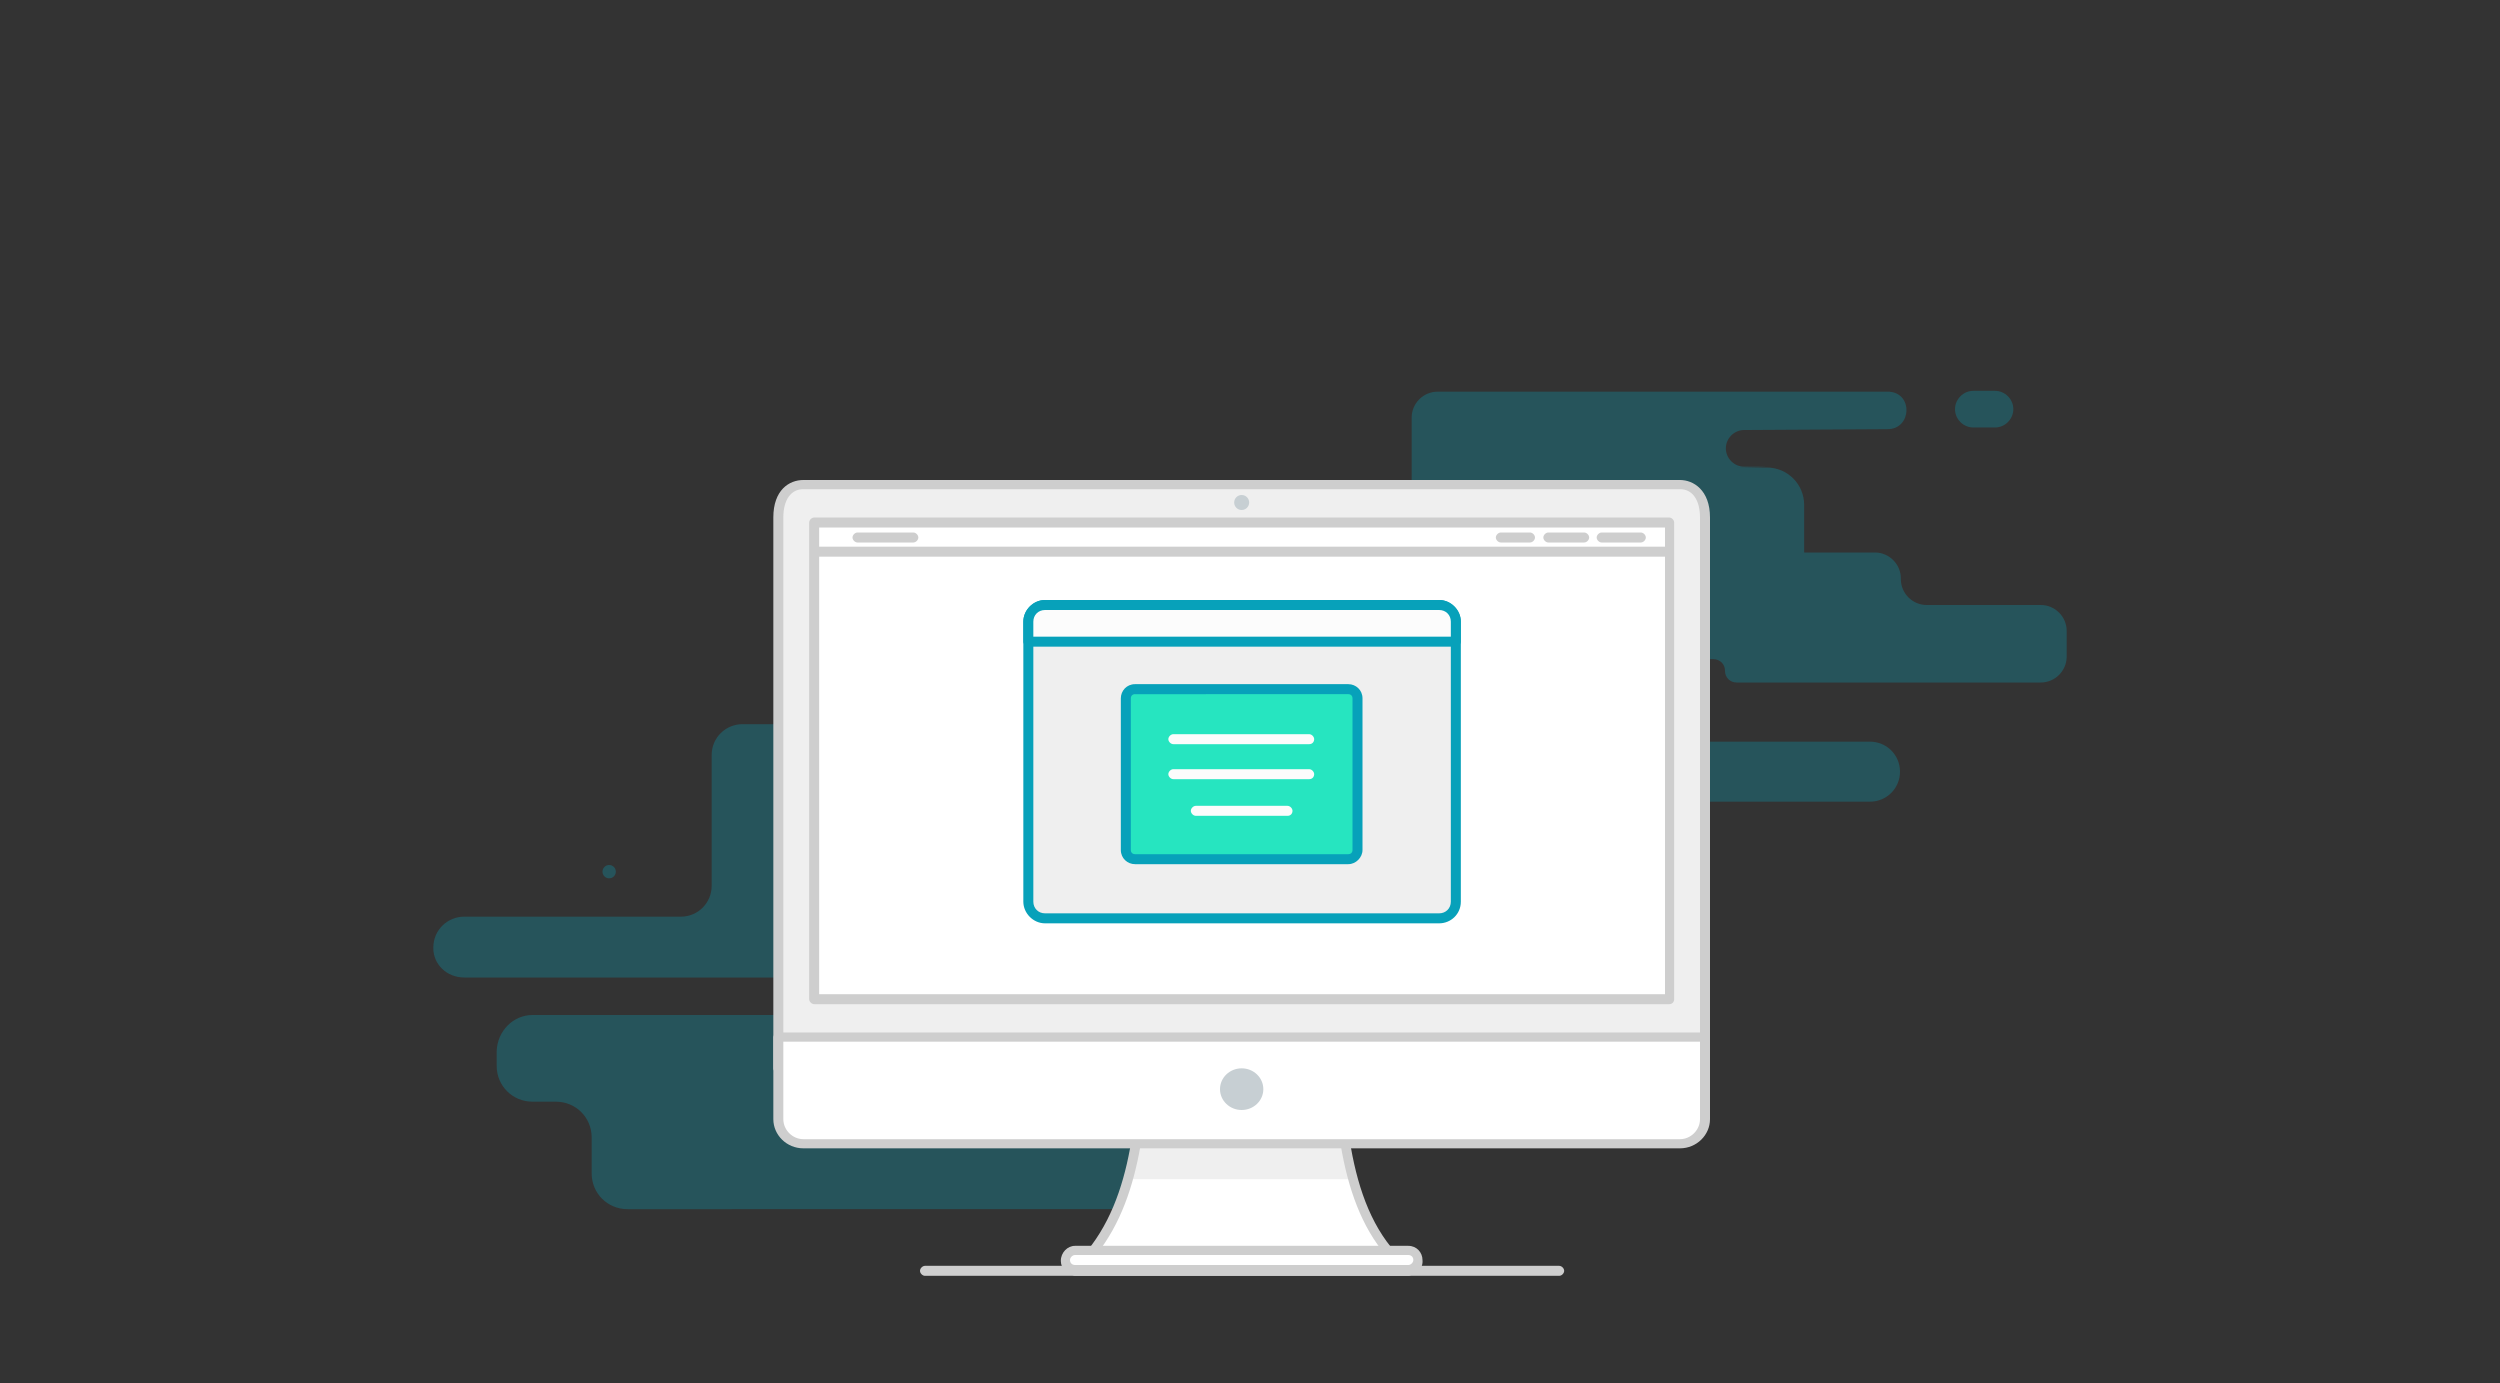
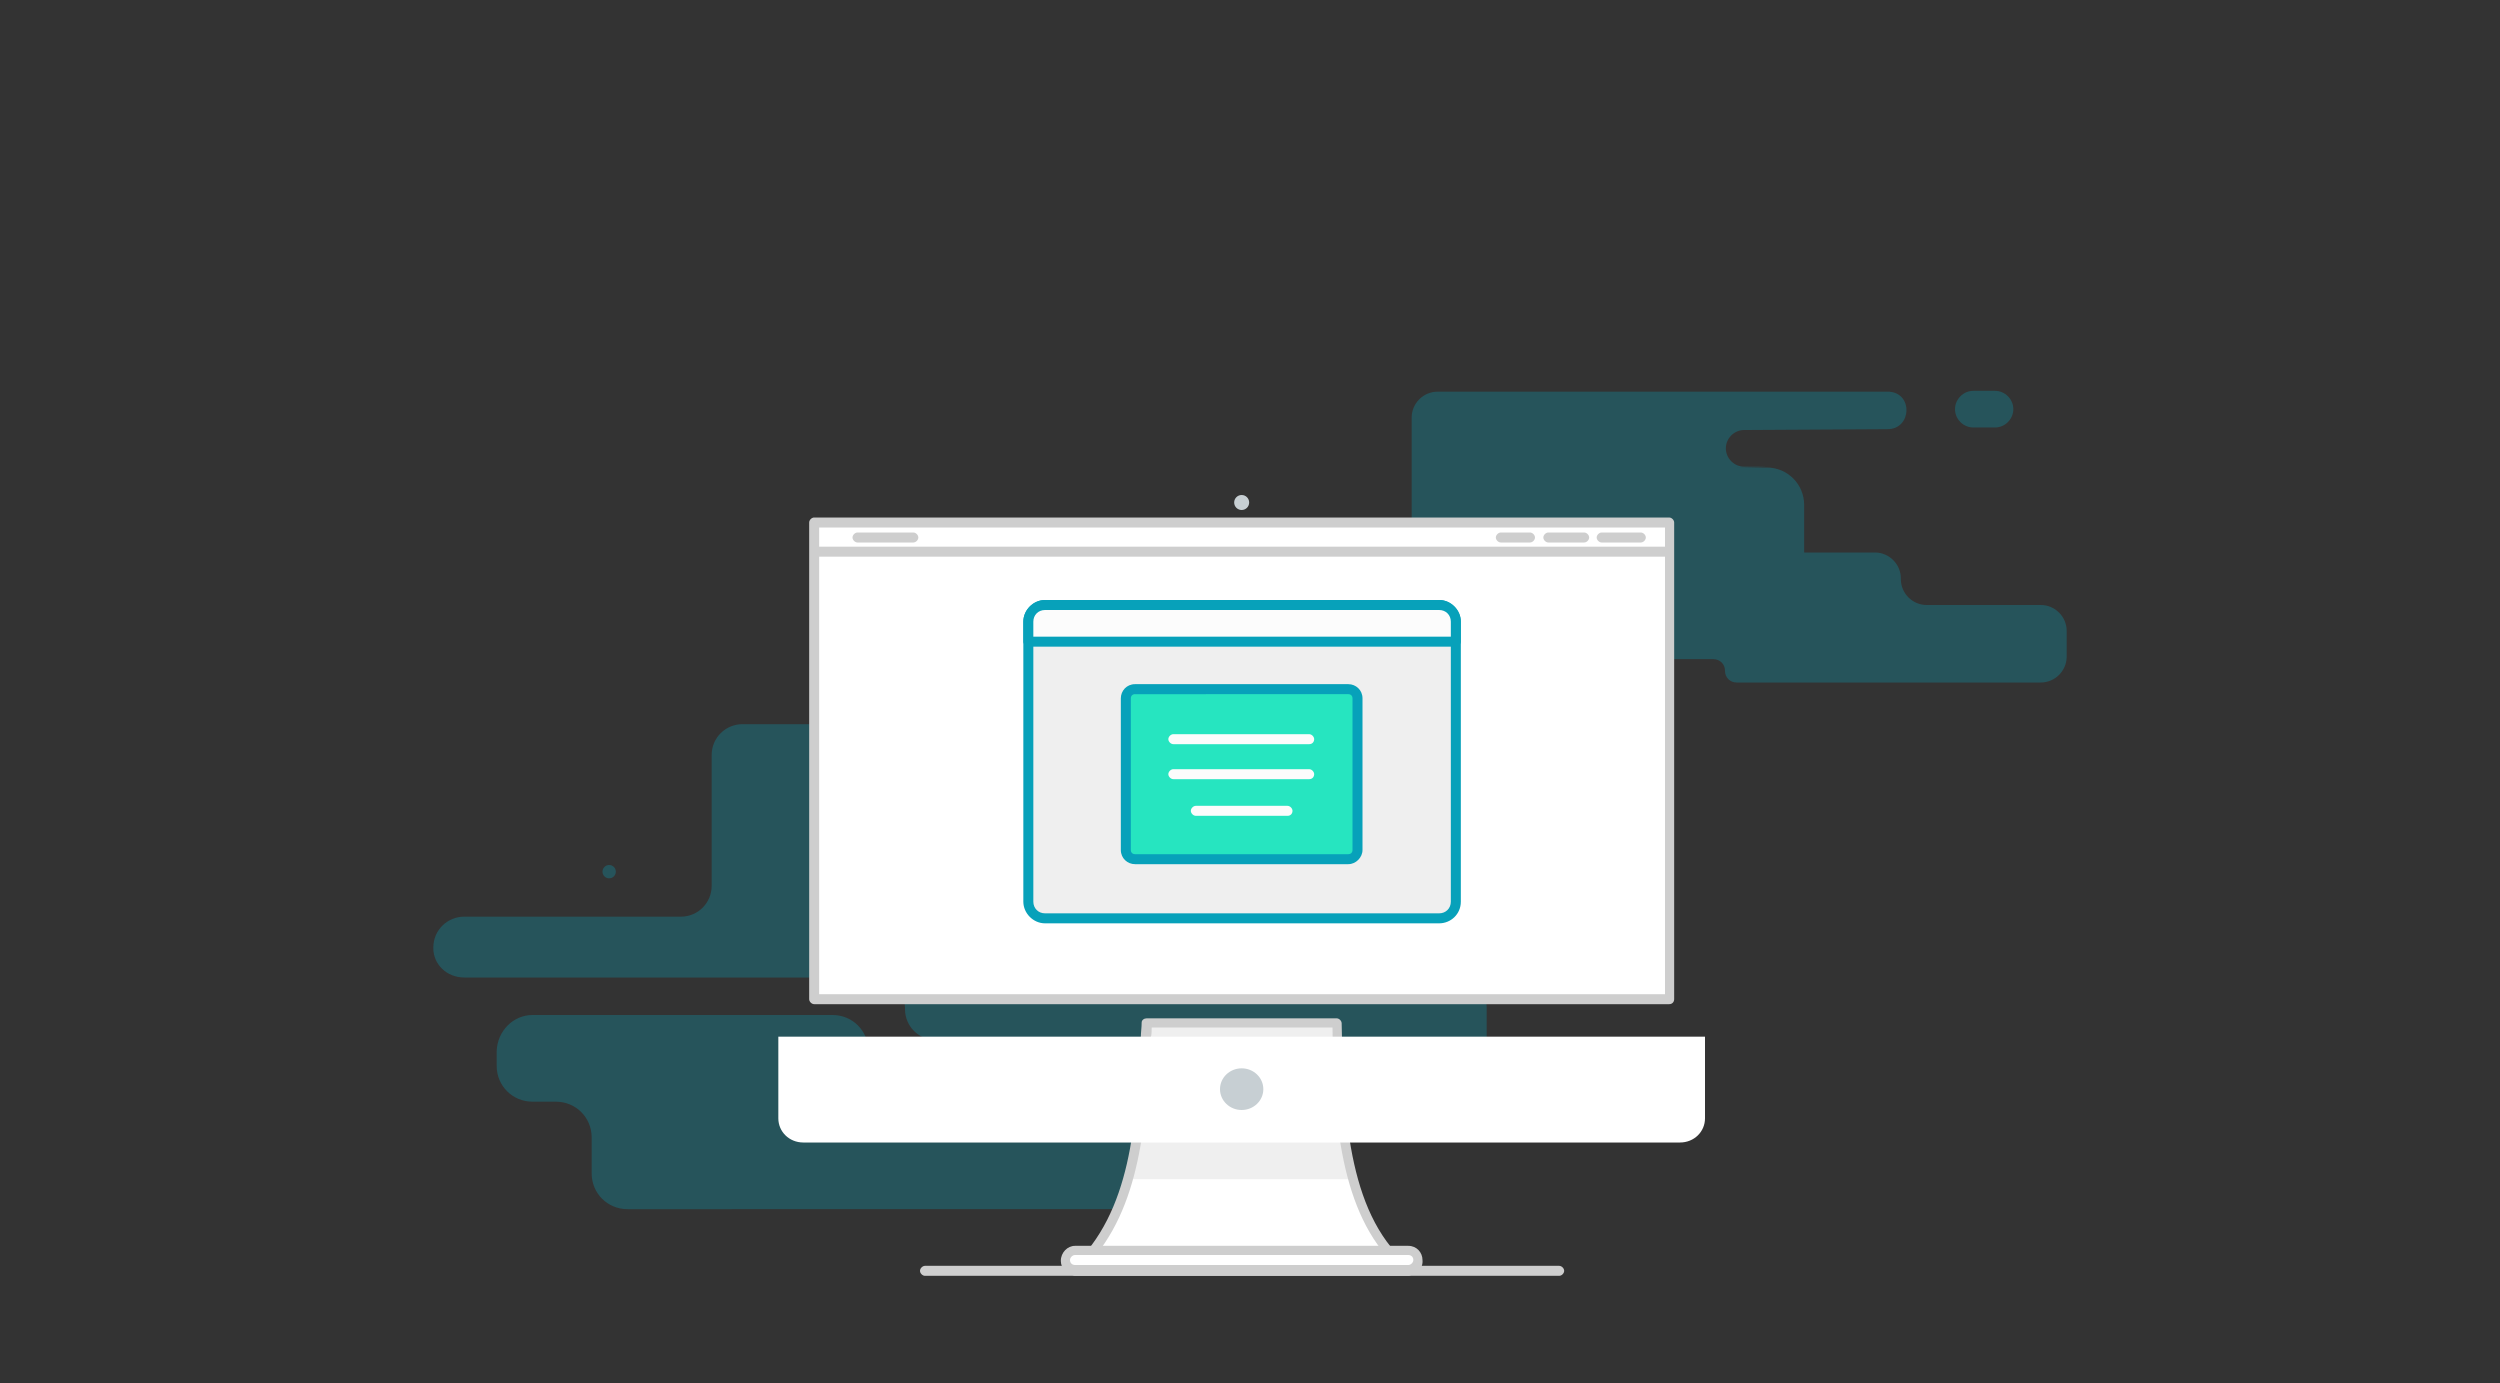
<svg xmlns="http://www.w3.org/2000/svg" version="1.1" id="Layer_1" x="0px" y="0px" viewBox="0 0 300 166" style="enable-background:new 0 0 300 166;" xml:space="preserve">
  <rect x="0" y="0" width="300" height="166" fill="#333333" stroke="none" />
  <style type="text/css">
	.st0{opacity:0.3;}
	.st1{fill:#07A1BA;}
	.st2{fill:#FFFFFF;}
	.st3{fill:#EFEFEF;}
	.st4{fill:#CECECE;}
	.st5{fill:#C7CFD3;}
	.st6{fill:#26E5C0;}
	.st7{fill:#FCFCFC;}
</style>
  <g>
    <g id="Style_5_5_" class="st0">
      <path class="st1" d="M55.7,117.3h49.2c2,0,3.7,1.6,3.7,3.7v0.1c0,2,1.6,3.7,3.7,3.7h16c0.9,0,1.7,0.8,1.7,1.7v0    c0,0.9,0.8,1.7,1.7,1.7h43.1c2,0,3.6-1.6,3.6-3.6v-3.7c0-2-1.6-3.6-3.6-3.6h-16.2c-2,0-3.6-1.6-3.6-3.6v-0.1c0-2-1.6-3.6-3.6-3.6    h-10V103c0-2.9-2.4-5.3-5.3-5.3h-4.1c-0.5,0,8.5-0.1,0.9-0.1c-1.4,0-2.6-1.2-2.6-2.6v-0.1c0-1.4,1.2-2.6,2.6-2.6l20.4-0.1    c3.4,0,3.6-5.1,0.3-5.3c-0.1,0-0.2,0-0.4,0H89.1c-2,0-3.7,1.6-3.7,3.7v15.7c0,2-1.6,3.7-3.7,3.7H55.7c-2,0-3.7,1.6-3.7,3.7v0.1    C52,115.7,53.6,117.3,55.7,117.3z" />
      <path class="st1" d="M165,86.8h3.1c1.4,0,2.6,1.2,2.6,2.6v0.1c0,1.4-1.2,2.6-2.6,2.6H165c-1.4,0-2.6-1.2-2.6-2.6v-0.1    C162.4,87.9,163.6,86.8,165,86.8z" />
      <circle class="st1" cx="73.1" cy="104.6" r="0.8" />
      <g>
        <line class="st1" x1="79.6" y1="106.7" x2="79.6" y2="102.9" />
        <line class="st1" x1="81.5" y1="104.8" x2="77.7" y2="104.8" />
      </g>
      <path class="st1" d="M63.9,121.8h36c2.4,0,4.3,1.9,4.3,4.3v6.1c0,2.4,1.9,4.3,4.3,4.3h41.9c2.4,0,4.3,1.9,4.3,4.3l0,0    c0,2.4-1.9,4.3-4.3,4.3H75.3c-2.4,0-4.3-1.9-4.3-4.3v-4.3c0-2.4-1.9-4.3-4.3-4.3h-2.8c-2.4,0-4.3-1.9-4.3-4.3v-1.8    C59.7,123.7,61.6,121.8,63.9,121.8z" />
      <line class="st1" x1="134.6" y1="147.4" x2="154.7" y2="147.4" />
    </g>
    <g id="Style_5_4_" class="st0">
      <path class="st1" d="M144.2,72.8h41.7c1.7,0,3.1,1.4,3.1,3.1V76c0,1.7,1.4,3.1,3.1,3.1h13.5c0.8,0,1.4,0.6,1.4,1.4l0,0    c0,0.8,0.6,1.4,1.4,1.4h36.5c1.7,0,3.1-1.4,3.1-3.1v-3.1c0-1.7-1.4-3.1-3.1-3.1h-13.7c-1.7,0-3.1-1.4-3.1-3.1v-0.1    c0-1.7-1.4-3.1-3.1-3.1h-8.5v-5.7c0-2.5-2-4.5-4.5-4.5h-3.5c-0.4,0,7.2-0.1,0.8-0.1c-1.2,0-2.2-1-2.2-2.2v0c0-1.2,1-2.2,2.2-2.2    l17.2-0.1c2.9,0,3.1-4.3,0.2-4.5c-0.1,0-0.2,0-0.3,0h-53.9c-1.7,0-3.1,1.4-3.1,3.1v13.3c0,1.7-1.4,3.1-3.1,3.1h-22.2    c-1.7,0-3.1,1.4-3.1,3.1v0.1C141.1,71.4,142.5,72.8,144.2,72.8z" />
      <path class="st1" d="M236.8,46.9h2.6c1.2,0,2.2,1,2.2,2.2v0c0,1.2-1,2.2-2.2,2.2h-2.6c-1.2,0-2.2-1-2.2-2.2v0    C234.6,47.9,235.6,46.9,236.8,46.9z" />
-       <circle class="st1" cx="158.9" cy="62" r="0.7" />
      <g>
        <line class="st1" x1="164.5" y1="63.8" x2="164.5" y2="60.6" />
        <line class="st1" x1="166.1" y1="62.2" x2="162.9" y2="62.2" />
      </g>
-       <path class="st1" d="M151.2,76.6h30.5c2,0,3.6,1.6,3.6,3.6v5.2c0,2,1.6,3.6,3.6,3.6h35.5c2,0,3.6,1.6,3.6,3.6v0    c0,2-1.6,3.6-3.6,3.6h-63.5c-2,0-3.6-1.6-3.6-3.6V89c0-2-1.6-3.6-3.6-3.6h-2.4c-2,0-3.6-1.6-3.6-3.6v-1.5    C147.6,78.2,149.2,76.6,151.2,76.6z" />
      <line class="st1" x1="211.1" y1="98.2" x2="228" y2="98.2" />
    </g>
    <g>
      <path class="st2" d="M169,152.5h-40c7.8-7.2,8-18.6,8.6-29.8h22.8C160.6,135.1,161.6,146.7,169,152.5z" />
      <path class="st2" d="M169,152.5h-40c7.8-7.2,8-18.6,8.6-29.8h22.8C160.6,135.1,161.6,146.7,169,152.5z" />
      <path class="st3" d="M162.5,141.5c-1.5-5.5-1.9-12.1-2-18.8h-22.8c-0.4,6.5-0.6,13-2.2,18.8H162.5z" />
      <path class="st4" d="M169,153.1h-40c-0.2,0-0.4-0.1-0.5-0.4c-0.1-0.2,0-0.5,0.1-0.6c7.2-6.7,7.7-17.3,8.3-27.6    c0-0.6,0.1-1.2,0.1-1.8c0-0.3,0.3-0.5,0.6-0.5h22.8c0.3,0,0.6,0.3,0.6,0.6c0.2,11.7,1,23.5,8.4,29.3c0.2,0.2,0.3,0.4,0.2,0.6    C169.5,152.9,169.3,153.1,169,153.1z M130.4,151.9h37.1c-6.6-6.3-7.5-17.5-7.6-28.6h-21.7c0,0.4,0,0.8-0.1,1.2    C137.5,134.5,137,144.9,130.4,151.9z" />
      <g>
-         <path class="st3" d="M204.6,128.2V62.1c0-2.6-1.3-4-3-4H96.4c-1.7,0-3,1.3-3,4v66.2H204.6z" />
-         <path class="st4" d="M204.6,128.8H93.4c-0.3,0-0.6-0.3-0.6-0.6V62.1c0-3.3,1.9-4.5,3.6-4.5h105.2c1.6,0,3.6,1.2,3.6,4.5v66.2     C205.2,128.5,204.9,128.8,204.6,128.8z M94,127.6h110V62.1c0-2.1-0.9-3.4-2.4-3.4H96.4c-1.5,0-2.4,1.3-2.4,3.4V127.6z" />
-       </g>
+         </g>
      <g>
        <path class="st2" d="M93.4,124.4v9.8c0,1.6,1.3,2.9,3,2.9h105.2c1.7,0,3-1.3,3-2.9v-9.8H93.4z" />
-         <path class="st4" d="M201.6,137.8H96.4c-2,0-3.6-1.6-3.6-3.5v-9.8c0-0.3,0.3-0.6,0.6-0.6h111.2c0.3,0,0.6,0.3,0.6,0.6v9.8     C205.2,136.2,203.6,137.8,201.6,137.8z M94,125v9.3c0,1.3,1.1,2.4,2.4,2.4h105.2c1.3,0,2.4-1.1,2.4-2.4V125H94z" />
      </g>
      <ellipse class="st5" cx="149" cy="130.7" rx="2.6" ry="2.5" />
      <g>
        <rect x="97.7" y="62.7" class="st2" width="102.6" height="57.2" />
        <path class="st4" d="M200.3,120.5H97.7c-0.3,0-0.6-0.3-0.6-0.6V62.7c0-0.3,0.3-0.6,0.6-0.6h102.6c0.3,0,0.6,0.3,0.6,0.6v57.2     C200.9,120.2,200.7,120.5,200.3,120.5z M98.3,119.3h101.5v-56H98.3V119.3z" />
      </g>
      <ellipse class="st5" cx="149" cy="60.3" rx="0.9" ry="0.9" />
      <path class="st4" d="M187.1,153.1H111c-0.3,0-0.6-0.3-0.6-0.6c0-0.3,0.3-0.6,0.6-0.6h76.1c0.3,0,0.6,0.3,0.6,0.6    C187.7,152.8,187.4,153.1,187.1,153.1z" />
      <g>
-         <path class="st2" d="M169,150.1h-40c-0.6,0-1.2,0.5-1.2,1.2v0c0,0.6,0.5,1.2,1.2,1.2h40c0.6,0,1.2-0.5,1.2-1.2v0     C170.2,150.6,169.7,150.1,169,150.1z" />
+         <path class="st2" d="M169,150.1h-40c-0.6,0-1.2,0.5-1.2,1.2v0c0,0.6,0.5,1.2,1.2,1.2h40c0.6,0,1.2-0.5,1.2-1.2C170.2,150.6,169.7,150.1,169,150.1z" />
        <path class="st4" d="M169,153h-40c-1,0-1.7-0.8-1.7-1.7c0-1,0.8-1.8,1.7-1.8h40c1,0,1.7,0.8,1.7,1.7C170.8,152.2,170,153,169,153     z M129,150.6c-0.3,0-0.6,0.3-0.6,0.6c0,0.4,0.3,0.6,0.6,0.6h40c0.3,0,0.6-0.3,0.6-0.6c0-0.4-0.3-0.6-0.6-0.6H129z" />
      </g>
      <g>
        <path class="st3" d="M172.7,110.2h-47.3c-1.1,0-2-0.9-2-2V74.6c0-1.1,0.9-2,2-2h47.3c1.1,0,2,0.9,2,2v33.6     C174.7,109.3,173.8,110.2,172.7,110.2z" />
        <path class="st1" d="M172.7,110.8h-47.3c-1.4,0-2.6-1.2-2.6-2.6V74.6c0-1.4,1.2-2.6,2.6-2.6h47.3c1.4,0,2.6,1.2,2.6,2.6v33.6     C175.3,109.7,174.1,110.8,172.7,110.8z M125.4,73.2c-0.8,0-1.4,0.6-1.4,1.4v33.6c0,0.8,0.6,1.4,1.4,1.4h47.3     c0.8,0,1.4-0.6,1.4-1.4V74.6c0-0.8-0.6-1.4-1.4-1.4H125.4z" />
      </g>
      <g>
        <path class="st6" d="M161.8,103.1h-25.6c-0.6,0-1.1-0.5-1.1-1.1V83.8c0-0.6,0.5-1.1,1.1-1.1h25.6c0.6,0,1.1,0.5,1.1,1.1V102     C162.9,102.6,162.4,103.1,161.8,103.1z" />
        <path class="st1" d="M161.8,103.7h-25.6c-0.9,0-1.7-0.7-1.7-1.7V83.8c0-0.9,0.7-1.7,1.7-1.7h25.6c0.9,0,1.7,0.7,1.7,1.7V102     C163.5,102.9,162.7,103.7,161.8,103.7z M136.2,83.3c-0.3,0-0.5,0.2-0.5,0.5V102c0,0.3,0.2,0.5,0.5,0.5h25.6     c0.3,0,0.5-0.2,0.5-0.5V83.8c0-0.3-0.2-0.5-0.5-0.5H136.2z" />
      </g>
      <g>
        <path class="st7" d="M174.7,77v-2.4c0-1.1-0.9-2-2-2h-47.3c-1.1,0-2,0.9-2,2V77H174.7z" />
        <path class="st1" d="M174.7,77.6h-51.3c-0.3,0-0.6-0.3-0.6-0.6v-2.4c0-1.4,1.2-2.6,2.6-2.6h47.3c1.4,0,2.6,1.2,2.6,2.6V77     C175.3,77.3,175,77.6,174.7,77.6z M123.9,76.4h50.2v-1.8c0-0.8-0.6-1.4-1.4-1.4h-47.3c-0.8,0-1.4,0.6-1.4,1.4V76.4z" />
      </g>
      <path class="st7" d="M157.1,93.5h-16.3c-0.3,0-0.6-0.3-0.6-0.6c0-0.3,0.3-0.6,0.6-0.6h16.3c0.3,0,0.6,0.3,0.6,0.6    C157.7,93.2,157.5,93.5,157.1,93.5z" />
      <path class="st7" d="M157.1,89.3h-16.3c-0.3,0-0.6-0.3-0.6-0.6s0.3-0.6,0.6-0.6h16.3c0.3,0,0.6,0.3,0.6,0.6S157.5,89.3,157.1,89.3    z" />
      <path class="st7" d="M154.5,97.9h-11c-0.3,0-0.6-0.3-0.6-0.6c0-0.3,0.3-0.6,0.6-0.6h11c0.3,0,0.6,0.3,0.6,0.6    C155.1,97.6,154.9,97.9,154.5,97.9z" />
      <path class="st4" d="M200,66.8H98.1c-0.3,0-0.6-0.3-0.6-0.6s0.3-0.6,0.6-0.6H200c0.3,0,0.6,0.3,0.6,0.6S200.4,66.8,200,66.8z" />
      <path class="st4" d="M109.6,65.1h-6.7c-0.3,0-0.6-0.3-0.6-0.6s0.3-0.6,0.6-0.6h6.7c0.3,0,0.6,0.3,0.6,0.6S109.9,65.1,109.6,65.1z" />
      <path class="st4" d="M196.9,65.1h-4.7c-0.3,0-0.6-0.3-0.6-0.6s0.3-0.6,0.6-0.6h4.7c0.3,0,0.6,0.3,0.6,0.6S197.2,65.1,196.9,65.1z" />
      <path class="st4" d="M190.1,65.1h-4.3c-0.3,0-0.6-0.3-0.6-0.6s0.3-0.6,0.6-0.6h4.3c0.3,0,0.6,0.3,0.6,0.6S190.4,65.1,190.1,65.1z" />
      <path class="st4" d="M183.6,65.1h-3.5c-0.3,0-0.6-0.3-0.6-0.6s0.3-0.6,0.6-0.6h3.5c0.3,0,0.6,0.3,0.6,0.6S183.9,65.1,183.6,65.1z" />
    </g>
  </g>
</svg>